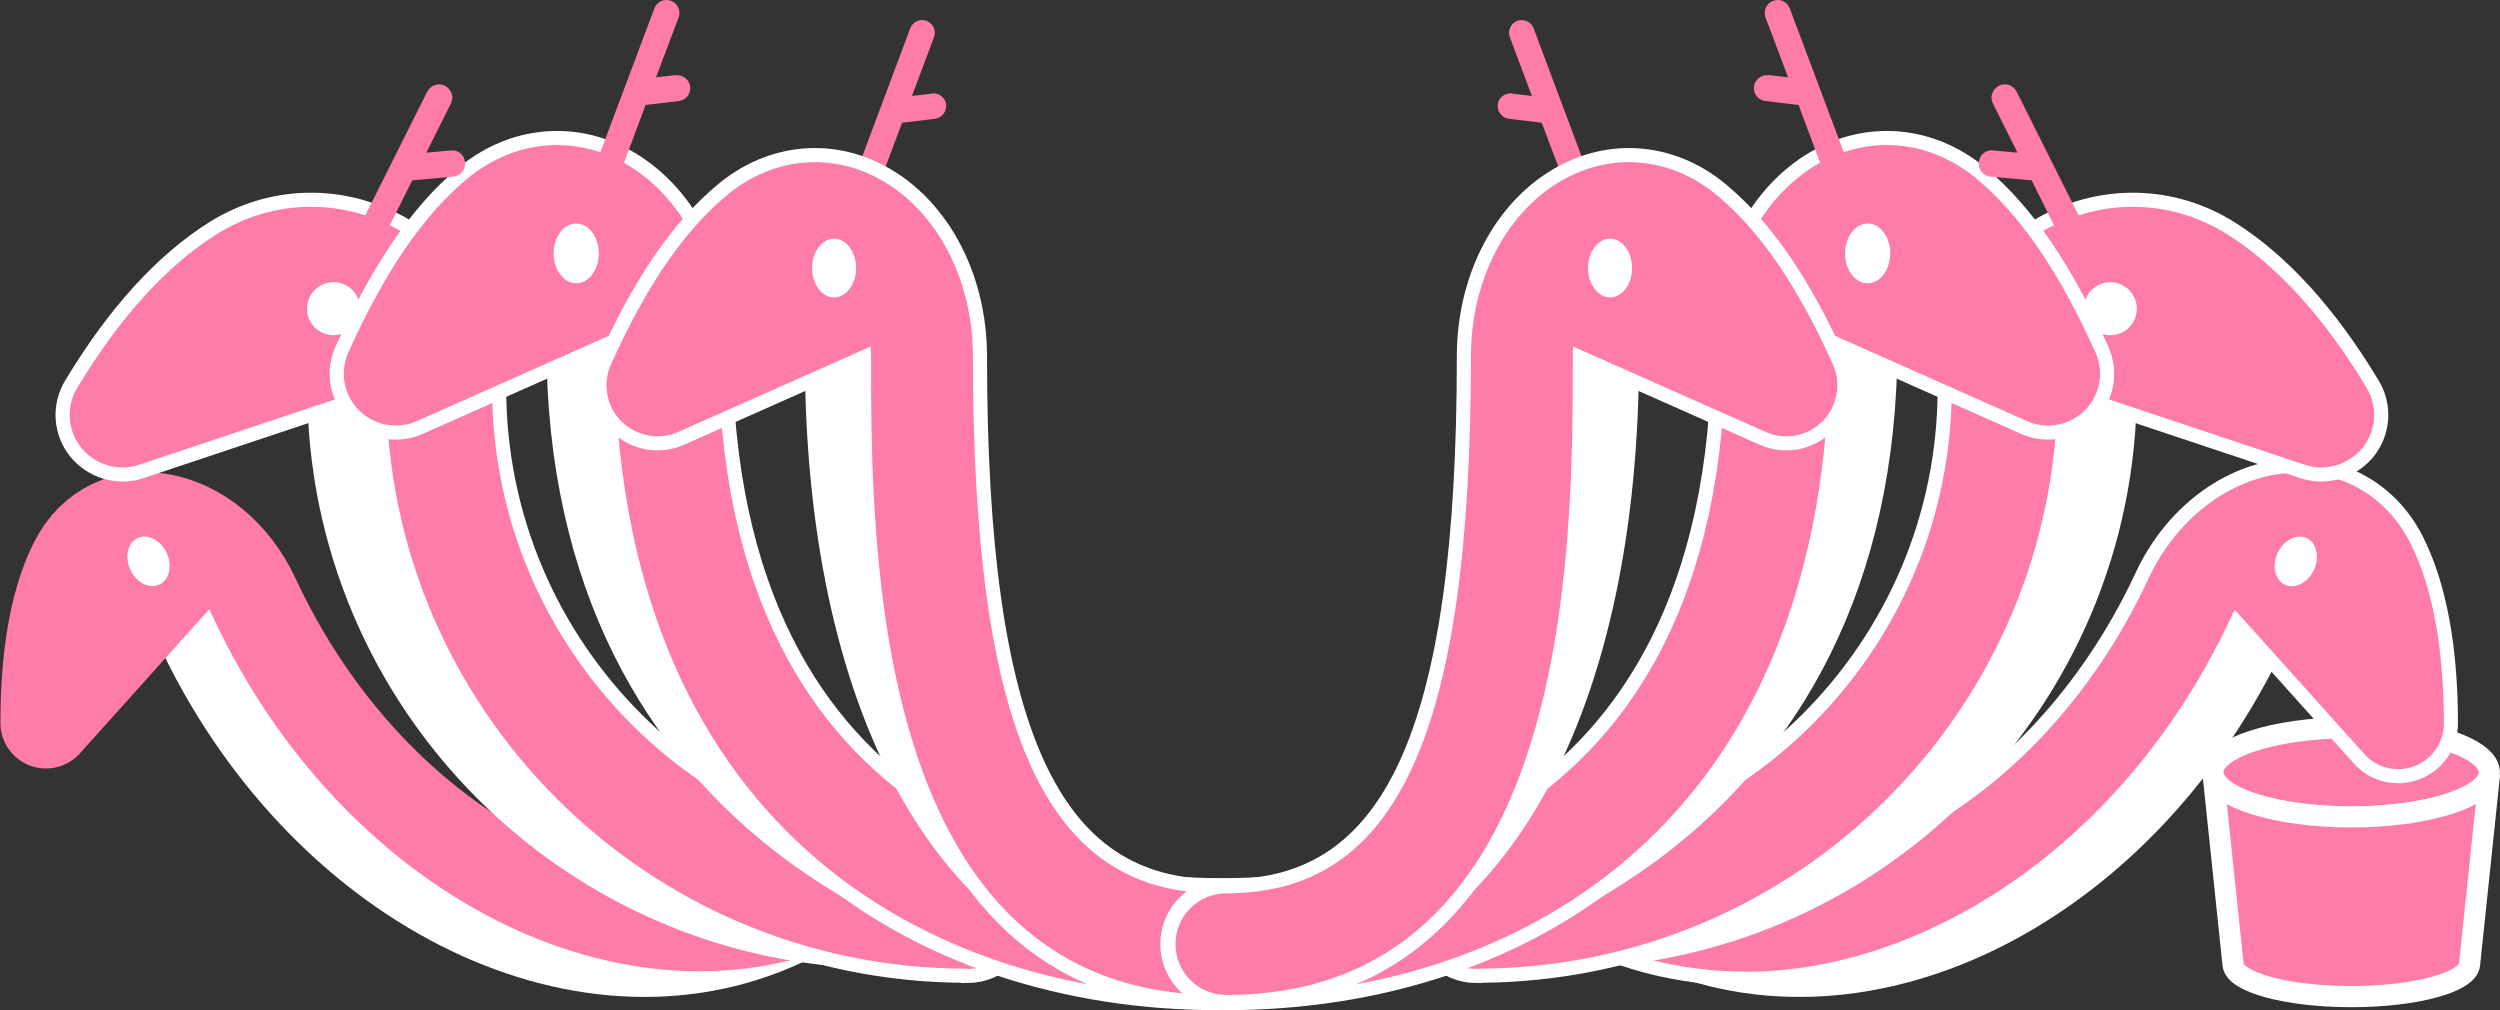
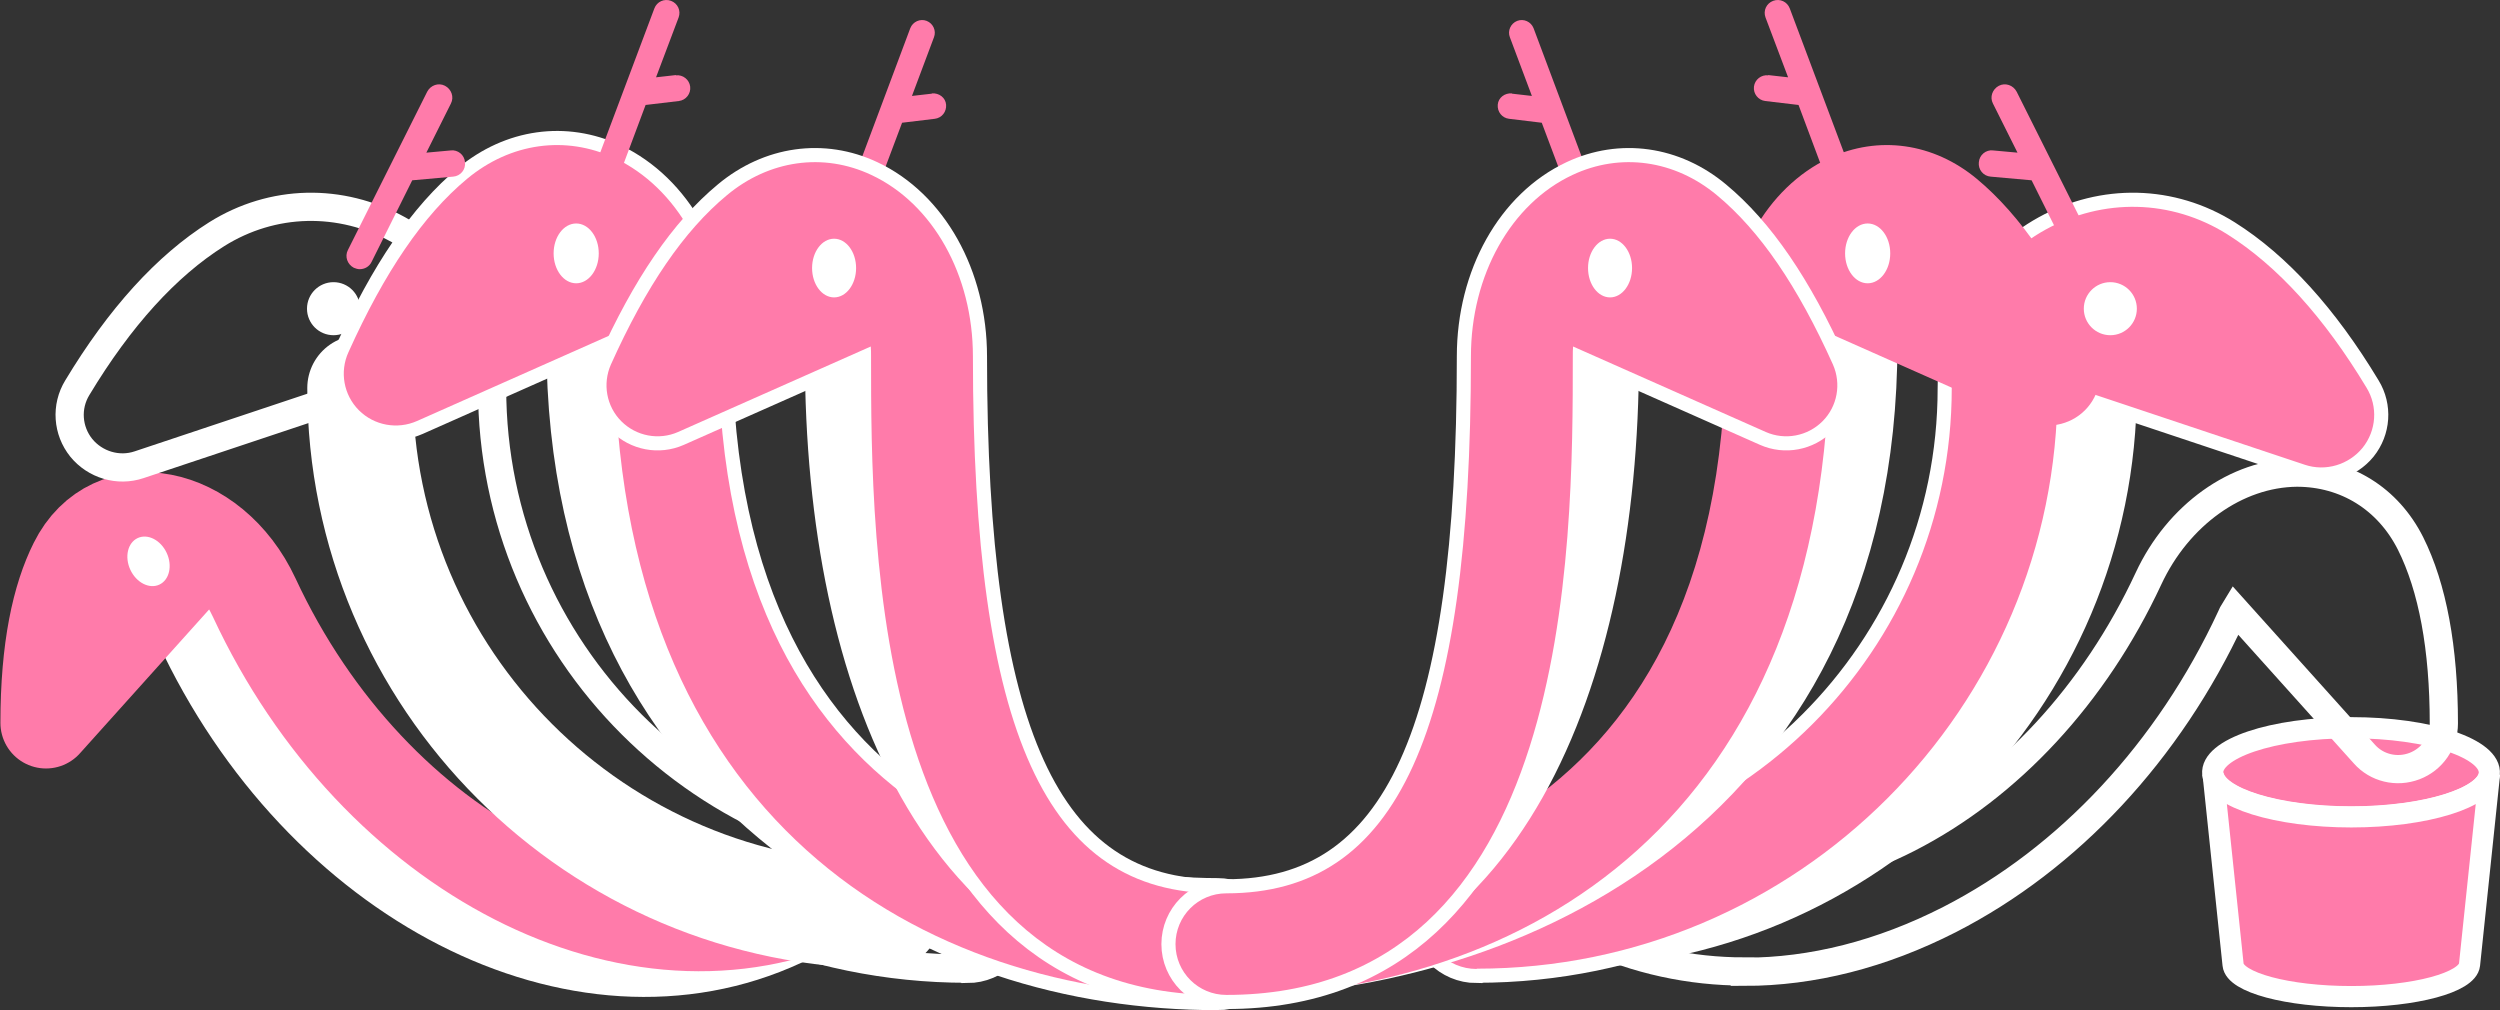
<svg xmlns="http://www.w3.org/2000/svg" id="_レイヤー_2" data-name="レイヤー 2" viewBox="0 0 88.6 35.8">
  <rect x="0" y="0" width="88.6" height="35.8" fill="#333333" stroke="none" />
  <defs>
    <style>
      .cls-1 {
        stroke-width: 3.74px;
      }

      .cls-1, .cls-2, .cls-3, .cls-4, .cls-5, .cls-6 {
        fill: none;
      }

      .cls-1, .cls-2, .cls-3, .cls-4, .cls-6 {
        stroke-linecap: round;
        stroke-linejoin: round;
      }

      .cls-1, .cls-2, .cls-4, .cls-5, .cls-7, .cls-6 {
        stroke: #fff;
      }

      .cls-2 {
        stroke-width: 3.69px;
      }

      .cls-8 {
        fill: #fff;
      }

      .cls-9, .cls-7 {
        fill: #ff7baa;
      }

      .cls-3 {
        stroke: #ff7baa;
      }

      .cls-3, .cls-4 {
        stroke-width: 3.23px;
      }

      .cls-5, .cls-7 {
        stroke-miterlimit: 10;
      }

      .cls-7 {
        stroke-width: .75px;
      }

      .cls-6 {
        stroke-width: 3.61px;
      }
    </style>
  </defs>
  <g id="_レイヤー_1-2" data-name="レイヤー 1">
    <g>
      <g>
        <path class="cls-7" d="m88.22,27.43c-.09.86-2.28,1.53-4.9,1.53s-4.81-.67-4.9-1.53c-.09-.89,2.1-1.64,4.9-1.64s4.99.75,4.9,1.64Z" />
        <path class="cls-7" d="m87.52,34.19c-.07.63-1.94,1.13-4.19,1.13s-4.13-.5-4.19-1.13l-.71-6.77c.09.86,2.28,1.53,4.9,1.53s4.81-.67,4.9-1.53l-.71,6.77Z" />
      </g>
      <g>
        <g>
          <g>
            <path class="cls-4" d="m27.73,32.65c-7.16,3.33-16.41-1.4-20.67-10.56" />
            <path class="cls-3" d="m29.68,31.74h0c-7.16,3.33-16.41-1.4-20.67-10.56h0c-1.46-3.14-5.07-3.84-6.37-1.22-.6,1.2-1.01,3-1.01,5.66l4.67-5.2" />
          </g>
          <ellipse class="cls-8" cx="5.26" cy="19.9" rx=".71" ry=".91" transform="translate(-7.9 4.07) rotate(-24.95)" />
          <g>
            <g>
              <path class="cls-1" d="m31.47,32.46c-10.33,0-18.71-8.38-18.71-18.71" />
              <g>
                <path class="cls-5" d="m34.27,34.33c-11.35,0-20.58-9.23-20.58-20.58,0-.08,0-.16-.01-.24-.1.06-.22.11-.33.15l-8.42,2.81c-.74.25-1.56,0-2.05-.6-.49-.61-.55-1.46-.14-2.13,1.5-2.49,3.16-4.32,4.94-5.44,1.98-1.24,4.39-1.29,6.44-.16,2.05,1.13,3.32,3.29,3.32,5.62,0,9.29,7.55,16.84,16.84,16.84,1.03,0,1.87.84,1.87,1.87s-.84,1.87-1.87,1.87Z" />
-                 <path class="cls-9" d="m34.27,34.33c-11.35,0-20.58-9.23-20.58-20.58,0-.08,0-.16-.01-.24-.1.06-.22.11-.33.15l-8.42,2.81c-.74.25-1.56,0-2.05-.6-.49-.61-.55-1.46-.14-2.13,1.5-2.49,3.16-4.32,4.94-5.44,1.98-1.24,4.39-1.29,6.44-.16,2.05,1.13,3.32,3.29,3.32,5.62,0,9.29,7.55,16.84,16.84,16.84,1.03,0,1.87.84,1.87,1.87s-.84,1.87-1.87,1.87Z" />
              </g>
            </g>
            <circle class="cls-8" cx="11.82" cy="10.94" r=".94" />
          </g>
          <g>
            <g>
              <path class="cls-2" d="m43.15,33.46c-8.82,0-21.94-5-21.94-21.29" />
              <g>
                <path class="cls-5" d="m43.15,35.3c-10.34,0-21.38-6.08-21.38-23.13,0-.12,0-.24-.01-.35l-6.98,3.1c-.7.31-1.52.16-2.06-.38-.54-.54-.69-1.36-.37-2.06,1.28-2.84,2.65-4.85,4.2-6.14,1.54-1.28,3.49-1.55,5.23-.74,2.23,1.05,3.67,3.62,3.67,6.57,0,18.04,13.55,19.45,17.7,19.45,1.02,0,1.84.83,1.84,1.84s-.83,1.84-1.84,1.84Z" />
                <path class="cls-9" d="m43.15,35.3c-10.34,0-21.38-6.08-21.38-23.13,0-.12,0-.24-.01-.35l-6.98,3.1c-.7.31-1.52.16-2.06-.38-.54-.54-.69-1.36-.37-2.06,1.28-2.84,2.65-4.85,4.2-6.14,1.54-1.28,3.49-1.55,5.23-.74,2.23,1.05,3.67,3.62,3.67,6.57,0,18.04,13.55,19.45,17.7,19.45,1.02,0,1.84.83,1.84,1.84s-.83,1.84-1.84,1.84Z" />
              </g>
            </g>
            <ellipse class="cls-8" cx="20.42" cy="8.98" rx=".8" ry="1.06" />
          </g>
          <g>
            <g>
              <path class="cls-9" d="m15.99,5.33l-.88.08.87-1.74c.12-.23.02-.51-.21-.63-.23-.12-.51-.02-.63.21l-2.81,5.61c-.12.23-.02.51.21.63.07.03.14.05.21.05.17,0,.34-.09.42-.26l1.44-2.89,1.45-.13c.26-.02.45-.25.42-.51-.02-.26-.25-.45-.51-.42Z" />
              <path class="cls-9" d="m23.96,2.66l-.71.08.8-2.12c.09-.24-.03-.5-.27-.59-.24-.09-.5.03-.59.27l-2.4,6.39c-.09.24.03.5.27.59.05.02.11.03.16.03.19,0,.36-.11.43-.3l1.23-3.29,1.18-.14c.25-.03.43-.26.4-.51-.03-.25-.26-.43-.51-.4Z" />
              <path class="cls-9" d="m33.02,3.32l-.7.08.78-2.08c.09-.23-.03-.49-.26-.58-.23-.09-.49.03-.58.26l-2.34,6.25c-.09.23.03.49.26.58.05.02.11.03.16.03.18,0,.35-.11.42-.29l1.21-3.22,1.16-.14c.25-.03.42-.25.4-.5s-.25-.42-.5-.4Z" />
            </g>
            <g>
              <path class="cls-6" d="m43.15,33.46c-8.63,0-12.82-9.33-12.82-20.83" />
              <g>
                <path class="cls-5" d="m43.15,35.26c-12.28,0-12.28-15.86-12.28-22.64,0-.12,0-.23-.01-.34l-6.83,3.03c-.68.3-1.48.15-2.01-.38s-.67-1.33-.37-2.01c1.25-2.78,2.59-4.74,4.11-6,1.5-1.25,3.42-1.52,5.12-.72,2.18,1.02,3.6,3.55,3.6,6.43,0,13.34,2.59,19.03,8.67,19.03,1,0,1.8.81,1.8,1.8s-.81,1.8-1.8,1.8Z" />
                <path class="cls-9" d="m43.15,35.26c-12.28,0-12.28-15.86-12.28-22.64,0-.12,0-.23-.01-.34l-6.83,3.03c-.68.3-1.48.15-2.01-.38s-.67-1.33-.37-2.01c1.25-2.78,2.59-4.74,4.11-6,1.5-1.25,3.42-1.52,5.12-.72,2.18,1.02,3.6,3.55,3.6,6.43,0,13.34,2.59,19.03,8.67,19.03,1,0,1.8.81,1.8,1.8s-.81,1.8-1.8,1.8Z" />
              </g>
            </g>
            <ellipse class="cls-8" cx="29.56" cy="9.5" rx=".78" ry="1.04" />
          </g>
        </g>
        <g>
          <g>
-             <path class="cls-4" d="m58.88,32.65c7.16,3.33,16.41-1.4,20.67-10.56" />
            <g>
              <path class="cls-5" d="m61.83,34.43c-1.94,0-3.82-.41-5.58-1.22-.81-.38-1.16-1.34-.78-2.15.38-.81,1.34-1.16,2.15-.78,3,1.39,6.55,1.19,10-.57,3.58-1.83,6.61-5.1,8.52-9.2,1.05-2.26,3.12-3.74,5.26-3.76,1.74,0,3.23.92,4.03,2.51.78,1.56,1.18,3.71,1.18,6.38,0,.67-.41,1.27-1.04,1.51-.63.24-1.34.07-1.78-.43l-4.59-5.11c-.05.08-.09.17-.13.26-2.21,4.76-5.76,8.56-9.98,10.72-2.41,1.23-4.87,1.85-7.26,1.85Z" />
-               <path class="cls-9" d="m61.83,34.43c-1.94,0-3.82-.41-5.58-1.22-.81-.38-1.16-1.34-.78-2.15.38-.81,1.34-1.16,2.15-.78,3,1.39,6.55,1.19,10-.57,3.58-1.83,6.61-5.1,8.52-9.2,1.05-2.26,3.12-3.74,5.26-3.76,1.74,0,3.23.92,4.03,2.51.78,1.56,1.18,3.71,1.18,6.38,0,.67-.41,1.27-1.04,1.51-.63.24-1.34.07-1.78-.43l-4.59-5.11c-.05.08-.09.17-.13.26-2.21,4.76-5.76,8.56-9.98,10.72-2.41,1.23-4.87,1.85-7.26,1.85Z" />
            </g>
          </g>
-           <ellipse class="cls-8" cx="81.36" cy="19.9" rx=".91" ry=".71" transform="translate(29 85.27) rotate(-65.05)" />
          <g>
            <g>
              <path class="cls-1" d="m55.15,32.46c10.33,0,18.71-8.38,18.71-18.71" />
              <g>
                <path class="cls-5" d="m52.34,34.33c11.35,0,20.58-9.23,20.58-20.58,0-.08,0-.16.01-.24.1.06.22.11.33.15l8.42,2.81c.74.25,1.56,0,2.05-.6.49-.61.55-1.46.14-2.13-1.5-2.49-3.16-4.32-4.94-5.44-1.98-1.24-4.39-1.29-6.44-.16-2.05,1.13-3.32,3.29-3.32,5.62,0,9.29-7.55,16.84-16.84,16.84-1.03,0-1.87.84-1.87,1.87s.84,1.87,1.87,1.87Z" />
                <path class="cls-9" d="m52.34,34.33c11.35,0,20.58-9.23,20.58-20.58,0-.08,0-.16.01-.24.1.06.22.11.33.15l8.42,2.81c.74.25,1.56,0,2.05-.6.49-.61.55-1.46.14-2.13-1.5-2.49-3.16-4.32-4.94-5.44-1.98-1.24-4.39-1.29-6.44-.16-2.05,1.13-3.32,3.29-3.32,5.62,0,9.29-7.55,16.84-16.84,16.84-1.03,0-1.87.84-1.87,1.87s.84,1.87,1.87,1.87Z" />
              </g>
            </g>
            <circle class="cls-8" cx="74.79" cy="10.94" r=".94" />
          </g>
          <g>
            <g>
              <path class="cls-2" d="m43.46,33.46c8.82,0,21.94-5,21.94-21.29" />
              <g>
-                 <path class="cls-5" d="m43.46,35.3c10.34,0,21.38-6.08,21.38-23.13,0-.12,0-.24.01-.35l6.98,3.1c.7.31,1.52.16,2.06-.38.54-.54.69-1.36.37-2.06-1.28-2.84-2.65-4.85-4.2-6.14-1.54-1.28-3.49-1.55-5.23-.74-2.23,1.05-3.67,3.62-3.67,6.57,0,18.04-13.55,19.45-17.7,19.45-1.02,0-1.84.83-1.84,1.84,0,1.02.83,1.84,1.84,1.84Z" />
                <path class="cls-9" d="m43.46,35.3c10.34,0,21.38-6.08,21.38-23.13,0-.12,0-.24.01-.35l6.98,3.1c.7.31,1.52.16,2.06-.38.54-.54.69-1.36.37-2.06-1.28-2.84-2.65-4.85-4.2-6.14-1.54-1.28-3.49-1.55-5.23-.74-2.23,1.05-3.67,3.62-3.67,6.57,0,18.04-13.55,19.45-17.7,19.45-1.02,0-1.84.83-1.84,1.84,0,1.02.83,1.84,1.84,1.84Z" />
              </g>
            </g>
            <ellipse class="cls-8" cx="66.19" cy="8.98" rx=".8" ry="1.06" />
          </g>
          <g>
            <g>
              <path class="cls-9" d="m70.62,5.33l.88.08-.87-1.74c-.12-.23-.02-.51.21-.63.23-.12.51-.02.63.21l2.81,5.61c.12.23.02.51-.21.63-.07.03-.14.05-.21.05-.17,0-.34-.09-.42-.26l-1.44-2.89-1.45-.13c-.26-.02-.45-.25-.42-.51.02-.26.25-.45.51-.42Z" />
              <path class="cls-9" d="m62.66,2.66l.71.08-.8-2.12c-.09-.24.03-.5.27-.59.24-.09.5.03.59.27l2.4,6.39c.09.24-.03.5-.27.59-.05.02-.11.03-.16.03-.19,0-.36-.11-.43-.3l-1.23-3.29-1.18-.14c-.25-.03-.43-.26-.4-.51.03-.25.26-.43.51-.4Z" />
              <path class="cls-9" d="m53.59,3.32l.7.08-.78-2.08c-.09-.23.03-.49.26-.58.23-.09.49.03.58.26l2.34,6.25c.09.23-.03.49-.26.58-.05.02-.11.03-.16.03-.18,0-.35-.11-.42-.29l-1.21-3.22-1.16-.14c-.25-.03-.42-.25-.4-.5s.25-.42.5-.4Z" />
            </g>
            <g>
              <path class="cls-6" d="m43.46,33.46c8.63,0,12.82-9.33,12.82-20.83" />
              <g>
                <path class="cls-5" d="m43.46,35.26c12.28,0,12.28-15.86,12.28-22.64,0-.12,0-.23.01-.34l6.83,3.03c.68.3,1.48.15,2.01-.38s.67-1.33.37-2.01c-1.25-2.78-2.59-4.74-4.11-6-1.5-1.25-3.42-1.52-5.12-.72-2.18,1.02-3.6,3.55-3.6,6.43,0,13.34-2.59,19.03-8.67,19.03-1,0-1.8.81-1.8,1.8,0,1,.81,1.8,1.8,1.8Z" />
                <path class="cls-9" d="m43.46,35.26c12.28,0,12.28-15.86,12.28-22.64,0-.12,0-.23.01-.34l6.83,3.03c.68.3,1.48.15,2.01-.38s.67-1.33.37-2.01c-1.25-2.78-2.59-4.74-4.11-6-1.5-1.25-3.42-1.52-5.12-.72-2.18,1.02-3.6,3.55-3.6,6.43,0,13.34-2.59,19.03-8.67,19.03-1,0-1.8.81-1.8,1.8,0,1,.81,1.8,1.8,1.8Z" />
              </g>
            </g>
            <ellipse class="cls-8" cx="57.06" cy="9.5" rx=".78" ry="1.04" />
          </g>
        </g>
      </g>
    </g>
  </g>
</svg>